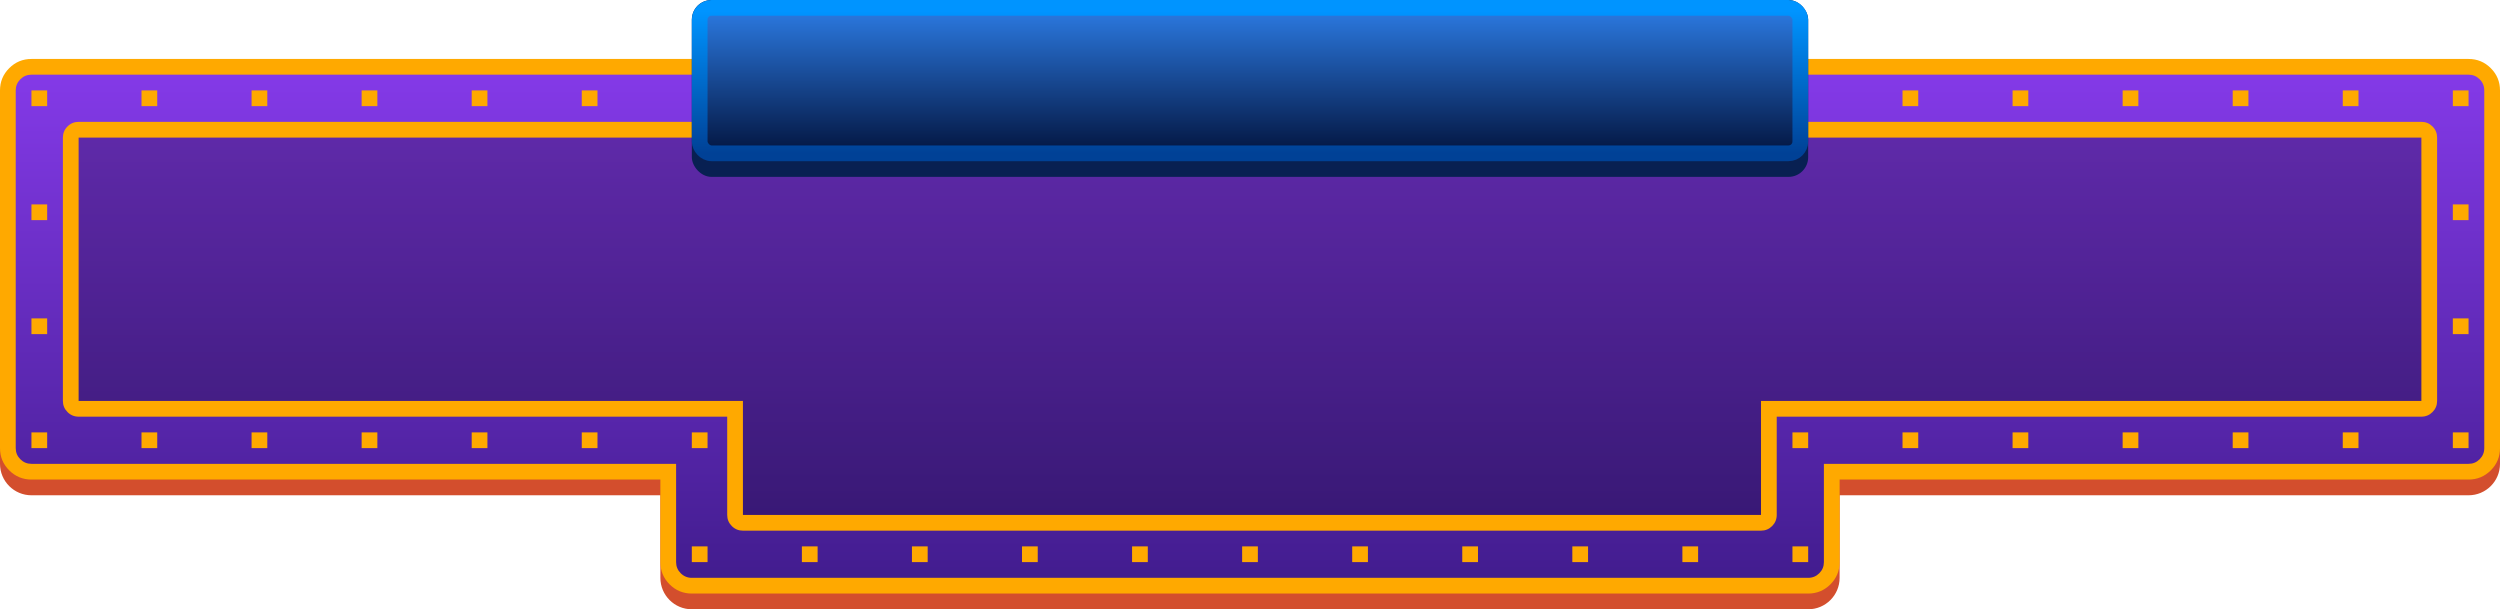
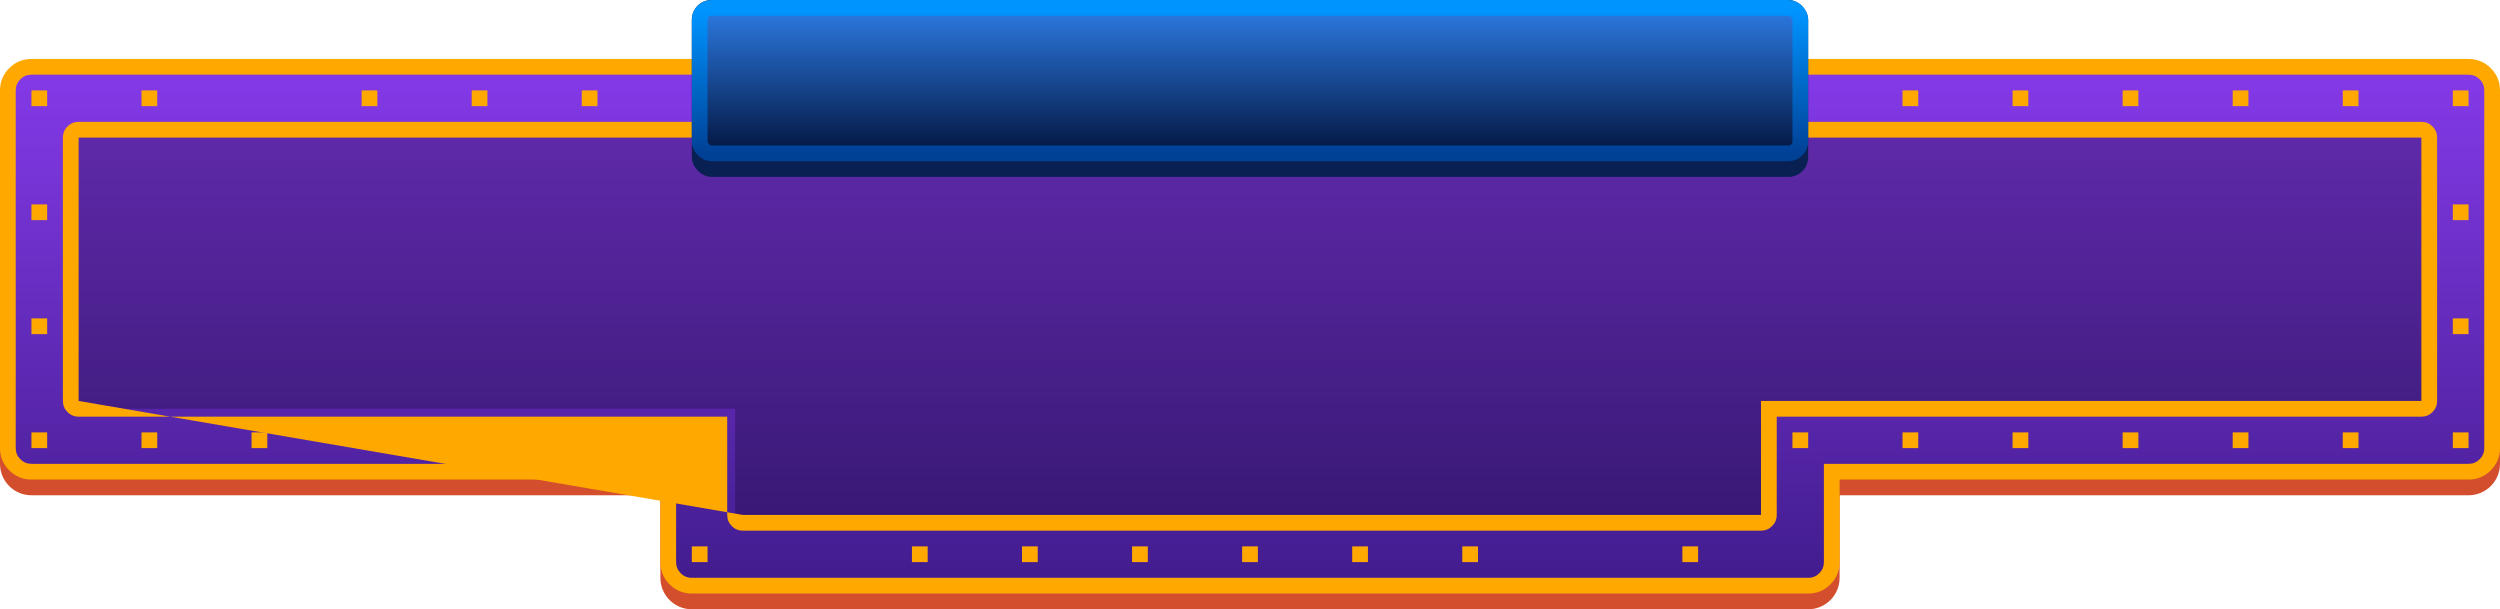
<svg xmlns="http://www.w3.org/2000/svg" width="636px" height="155px" viewBox="0 0 636 155">
  <defs>
    <linearGradient id="Gradient-0" x1="0.5" y1="0" x2="0.5" y2="1">
      <stop offset="0" stop-color="#853ae9" />
      <stop offset="1" stop-color="#411c8d" />
    </linearGradient>
    <linearGradient id="Gradient-1" x1="0.5" y1="0.022" x2="0.5" y2="1">
      <stop offset="0" stop-color="#0094ff" />
      <stop offset="1" stop-color="#004196" />
    </linearGradient>
    <linearGradient id="Gradient-2" x1="0.5" y1="0" x2="0.5" y2="1">
      <stop offset="0" stop-color="#2c7be3" />
      <stop offset="1" stop-color="#031540" />
    </linearGradient>
  </defs>
  <title>Jackpot_Platinum_Desktop_636x155</title>
  <desc>Created with Sketch.</desc>
  <path id="shadow" d="M628,19C632.418,19,636,22.582,636,27L636,118C636,122.418,632.418,126,628,126L468,126L468,147C468,151.418,464.418,155,460,155L176,155C171.582,155,168,151.418,168,147L168,126L8,126C3.582,126,0,122.418,0,118L0,27C0,22.582,3.582,19,8,19L628,19Z" fill="#D34E2D" stroke="none" stroke-width="1" fill-rule="evenodd" />
  <path id="gradient" d="M628,17L8,17C4.686,17,2,19.686,2,23L2,114C2,117.314,4.686,120,8,120L170,120L170,143C170,146.314,172.686,149,176,149L460,149C463.314,149,466,146.314,466,143L466,120L628,120C631.314,120,634,117.314,634,114L634,23C634,19.686,631.314,17,628,17Z" stroke="none" stroke-width="4" fill="url(#Gradient-0)" stroke-opacity="1" stroke-miterlimit="4" stroke-linejoin="miter" stroke-linecap="butt" stroke-dasharray="none" stroke-dashoffset="0" fill-rule="evenodd" />
  <path id="yellow_stroke" d="M633.657,17.343C632.095,15.781,630.209,15,628,15L8,15C5.791,15,3.905,15.781,2.343,17.343C0.781,18.905,0,20.791,0,23L0,114C0,116.209,0.781,118.095,2.343,119.657C3.905,121.219,5.791,122,8,122L168,122L168,143C168,145.209,168.781,147.095,170.343,148.657C171.905,150.219,173.791,151,176,151L460,151C462.209,151,464.095,150.219,465.657,148.657C467.219,147.095,468,145.209,468,143L468,122L628,122C630.209,122,632.095,121.219,633.657,119.657C635.219,118.095,636,116.209,636,114L636,23C636,20.791,635.219,18.905,633.657,17.343ZM8,19L628,19C629.105,19,630.047,19.39,630.828,20.172C631.609,20.953,632,21.895,632,23L632,114C632,115.105,631.609,116.048,630.828,116.829C630.048,117.61,629.105,118,628,118L464,118L464,143C464,144.105,463.61,145.048,462.829,145.829C462.048,146.61,461.105,147,460,147L176,147C174.895,147,173.952,146.61,173.171,145.829C172.39,145.048,172,144.105,172,143L172,118L8,118C6.895,118,5.953,117.61,5.172,116.829C4.391,116.048,4,115.105,4,114L4,23C4,21.895,4.391,20.953,5.172,20.172C5.953,19.39,6.895,19,8,19Z" fill="#ffa900" stroke="none" fill-rule="evenodd" fill-opacity="1" stroke-width="1" />
  <path id="r-1" d="M616,33L20,33C18.895,33,18,33.895,18,35L18,102C18,103.105,18.895,104,20,104L187,104L187,131C187,132.105,187.895,133,189,133L448,133C449.105,133,450,132.105,450,131L450,104L616,104C617.105,104,618,103.105,618,102L618,35C618,33.895,617.105,33,616,33Z" stroke="none" stroke-width="4" fill-opacity="0.471" fill="#000000" stroke-opacity="1" stroke-miterlimit="4" stroke-linejoin="miter" stroke-linecap="butt" stroke-dasharray="none" stroke-dashoffset="0" fill-rule="evenodd" opacity="0.5" />
-   <path id="yellow_stroke-2" d="M618.829,32.172C618.048,31.391,617.105,31,616,31L20,31C18.895,31,17.953,31.39,17.172,32.172C16.39,32.953,16,33.895,16,35L16,102C16,103.105,16.391,104.048,17.172,104.829C17.953,105.61,18.895,106,20,106L185,106L185,131C185,132.105,185.39,133.048,186.171,133.829C186.952,134.61,187.895,135,189,135L448,135C449.105,135,450.048,134.61,450.829,133.829C451.61,133.048,452,132.105,452,131L452,106L616,106C617.105,106,618.048,105.61,618.829,104.829C619.61,104.048,620,103.105,620,102L620,35C620,33.895,619.61,32.953,618.829,32.172ZM20,35L616,35L616,102L448,102L448,131L189,131L189,102L20,102Z" fill="#ffa900" fill-opacity="1" stroke="none" fill-rule="evenodd" stroke-width="1" />
+   <path id="yellow_stroke-2" d="M618.829,32.172C618.048,31.391,617.105,31,616,31L20,31C18.895,31,17.953,31.39,17.172,32.172C16.39,32.953,16,33.895,16,35L16,102C16,103.105,16.391,104.048,17.172,104.829C17.953,105.61,18.895,106,20,106L185,106L185,131C185,132.105,185.39,133.048,186.171,133.829C186.952,134.61,187.895,135,189,135L448,135C449.105,135,450.048,134.61,450.829,133.829C451.61,133.048,452,132.105,452,131L452,106L616,106C617.105,106,618.048,105.61,618.829,104.829C619.61,104.048,620,103.105,620,102L620,35C620,33.895,619.61,32.953,618.829,32.172ZM20,35L616,35L616,102L448,102L448,131L189,131L20,102Z" fill="#ffa900" fill-opacity="1" stroke="none" fill-rule="evenodd" stroke-width="1" />
  <g transform="translate(318,22.5) translate(-142,-22.5)">
    <rect id="Rectangle" fill="#082052" width="284" height="45" rx="5" stroke="none" stroke-width="1" fill-rule="evenodd" transform="translate(142,22.5) translate(-142,-22.5)" />
    <rect id="Rectangle-2" stroke="url(#Gradient-1)" stroke-width="4" fill="url(#Gradient-2)" width="280" height="37" rx="3" fill-rule="evenodd" transform="translate(142,20.5) translate(-140,-18.5)" />
  </g>
  <g transform="translate(318,83) translate(-310,-60)">
    <rect id="Rectangle-Copy-45" fill="#ffa900" width="4" height="4" stroke="none" stroke-width="1" fill-rule="evenodd" transform="translate(114,2) translate(-2,-2)" />
-     <rect id="Rectangle-Copy-55" fill="#ffa900" width="4" height="4" stroke="none" stroke-width="1" fill-rule="evenodd" transform="translate(58,2) translate(-2,-2)" />
    <rect id="Rectangle-Copy-57" fill="#ffa900" width="4" height="4" stroke="none" stroke-width="1" fill-rule="evenodd" transform="translate(2,2) translate(-2,-2)" />
    <rect id="Rectangle-Copy-59" fill="#ffa900" width="4" height="4" stroke="none" stroke-width="1" fill-rule="evenodd" transform="translate(2,60) translate(-2,-2)" />
    <rect id="Rectangle-Copy-61" fill="#ffa900" width="4" height="4" stroke="none" stroke-width="1" fill-rule="evenodd" transform="translate(30,89) translate(-2,-2)" />
-     <rect id="Rectangle-Copy-63" fill="#ffa900" width="4" height="4" stroke="none" stroke-width="1" fill-rule="evenodd" transform="translate(86,89) translate(-2,-2)" />
    <rect id="Rectangle-Copy-65" fill="#ffa900" width="4" height="4" stroke="none" stroke-width="1" fill-rule="evenodd" transform="translate(142,89) translate(-2,-2)" />
    <rect id="Rectangle-Copy-83" fill="#ffa900" width="4" height="4" stroke="none" stroke-width="1" fill-rule="evenodd" transform="translate(170,118) translate(-2,-2)" />
    <rect id="Rectangle-Copy-68" fill="#ffa900" width="4" height="4" stroke="none" stroke-width="1" fill-rule="evenodd" transform="translate(226,118) translate(-2,-2)" />
    <rect id="Rectangle-Copy-70" fill="#ffa900" width="4" height="4" stroke="none" stroke-width="1" fill-rule="evenodd" transform="translate(282,118) translate(-2,-2)" />
    <rect id="Rectangle-Copy-72" fill="#ffa900" width="4" height="4" stroke="none" stroke-width="1" fill-rule="evenodd" transform="translate(338,118) translate(-2,-2)" />
-     <rect id="Rectangle-Copy-74" fill="#ffa900" width="4" height="4" stroke="none" stroke-width="1" fill-rule="evenodd" transform="translate(394,118) translate(-2,-2)" />
-     <rect id="Rectangle-Copy-84" fill="#ffa900" width="4" height="4" stroke="none" stroke-width="1" fill-rule="evenodd" transform="translate(450,118) translate(-2,-2)" />
    <rect id="Rectangle-Copy-77" fill="#ffa900" width="4" height="4" stroke="none" stroke-width="1" fill-rule="evenodd" transform="translate(478,89) translate(-2,-2)" />
    <rect id="Rectangle-Copy-79" fill="#ffa900" width="4" height="4" stroke="none" stroke-width="1" fill-rule="evenodd" transform="translate(534,89) translate(-2,-2)" />
    <rect id="Rectangle-Copy-81" fill="#ffa900" width="4" height="4" stroke="none" stroke-width="1" fill-rule="evenodd" transform="translate(590,89) translate(-2,-2)" />
    <rect id="Rectangle-Copy-85" fill="#ffa900" width="4" height="4" stroke="none" stroke-width="1" fill-rule="evenodd" transform="translate(618,60) translate(-2,-2)" />
    <rect id="Rectangle-Copy-87" fill="#ffa900" width="4" height="4" stroke="none" stroke-width="1" fill-rule="evenodd" transform="translate(618,2) translate(-2,-2)" />
    <rect id="Rectangle-Copy-89" fill="#ffa900" width="4" height="4" stroke="none" stroke-width="1" fill-rule="evenodd" transform="translate(562,2) translate(-2,-2)" />
    <rect id="Rectangle-Copy-91" fill="#ffa900" width="4" height="4" stroke="none" stroke-width="1" fill-rule="evenodd" transform="translate(506,2) translate(-2,-2)" />
  </g>
  <g transform="translate(318,83) translate(-310,-60)">
    <rect id="Rectangle-Copy-54" fill="#ffa900" width="4" height="4" stroke="none" stroke-width="1" fill-rule="evenodd" transform="translate(86,2) translate(-2,-2)" />
    <rect id="Rectangle-Copy-56" fill="#ffa900" width="4" height="4" stroke="none" stroke-width="1" fill-rule="evenodd" transform="translate(30,2) translate(-2,-2)" />
    <rect id="Rectangle-Copy-58" fill="#ffa900" width="4" height="4" stroke="none" stroke-width="1" fill-rule="evenodd" transform="translate(2,31) translate(-2,-2)" />
    <rect id="Rectangle-Copy-60" fill="#ffa900" width="4" height="4" stroke="none" stroke-width="1" fill-rule="evenodd" transform="translate(2,89) translate(-2,-2)" />
    <rect id="Rectangle-Copy-62" fill="#ffa900" width="4" height="4" stroke="none" stroke-width="1" fill-rule="evenodd" transform="translate(58,89) translate(-2,-2)" />
    <rect id="Rectangle-Copy-64" fill="#ffa900" width="4" height="4" stroke="none" stroke-width="1" fill-rule="evenodd" transform="translate(114,89) translate(-2,-2)" />
    <rect id="Rectangle-Copy-66" fill="#ffa900" width="4" height="4" stroke="none" stroke-width="1" fill-rule="evenodd" transform="translate(170,89) translate(-2,-2)" />
-     <rect id="Rectangle-Copy-67" fill="#ffa900" width="4" height="4" stroke="none" stroke-width="1" fill-rule="evenodd" transform="translate(198,118) translate(-2,-2)" />
    <rect id="Rectangle-Copy-69" fill="#ffa900" width="4" height="4" stroke="none" stroke-width="1" fill-rule="evenodd" transform="translate(254,118) translate(-2,-2)" />
    <rect id="Rectangle-Copy-71" fill="#ffa900" width="4" height="4" stroke="none" stroke-width="1" fill-rule="evenodd" transform="translate(310,118) translate(-2,-2)" />
    <rect id="Rectangle-Copy-73" fill="#ffa900" width="4" height="4" stroke="none" stroke-width="1" fill-rule="evenodd" transform="translate(366,118) translate(-2,-2)" />
    <rect id="Rectangle-Copy-75" fill="#ffa900" width="4" height="4" stroke="none" stroke-width="1" fill-rule="evenodd" transform="translate(422,118) translate(-2,-2)" />
    <rect id="Rectangle-Copy-76" fill="#ffa900" width="4" height="4" stroke="none" stroke-width="1" fill-rule="evenodd" transform="translate(450,89) translate(-2,-2)" />
    <rect id="Rectangle-Copy-78" fill="#ffa900" width="4" height="4" stroke="none" stroke-width="1" fill-rule="evenodd" transform="translate(506,89) translate(-2,-2)" />
    <rect id="Rectangle-Copy-80" fill="#ffa900" width="4" height="4" stroke="none" stroke-width="1" fill-rule="evenodd" transform="translate(562,89) translate(-2,-2)" />
    <rect id="Rectangle-Copy-82" fill="#ffa900" width="4" height="4" stroke="none" stroke-width="1" fill-rule="evenodd" transform="translate(618,89) translate(-2,-2)" />
    <rect id="Rectangle-Copy-86" fill="#ffa900" width="4" height="4" stroke="none" stroke-width="1" fill-rule="evenodd" transform="translate(618,31) translate(-2,-2)" />
    <rect id="Rectangle-Copy-88" fill="#ffa900" width="4" height="4" stroke="none" stroke-width="1" fill-rule="evenodd" transform="translate(590,2) translate(-2,-2)" />
    <rect id="Rectangle-Copy-90" fill="#ffa900" width="4" height="4" stroke="none" stroke-width="1" fill-rule="evenodd" transform="translate(534,2) translate(-2,-2)" />
    <rect id="Rectangle-Copy-92" fill="#ffa900" width="4" height="4" stroke="none" stroke-width="1" fill-rule="evenodd" transform="translate(478,2) translate(-2,-2)" />
    <rect id="Rectangle-Copy-53" fill="#ffa900" width="4" height="4" stroke="none" stroke-width="1" fill-rule="evenodd" transform="translate(142,2) translate(-2,-2)" />
  </g>
</svg>